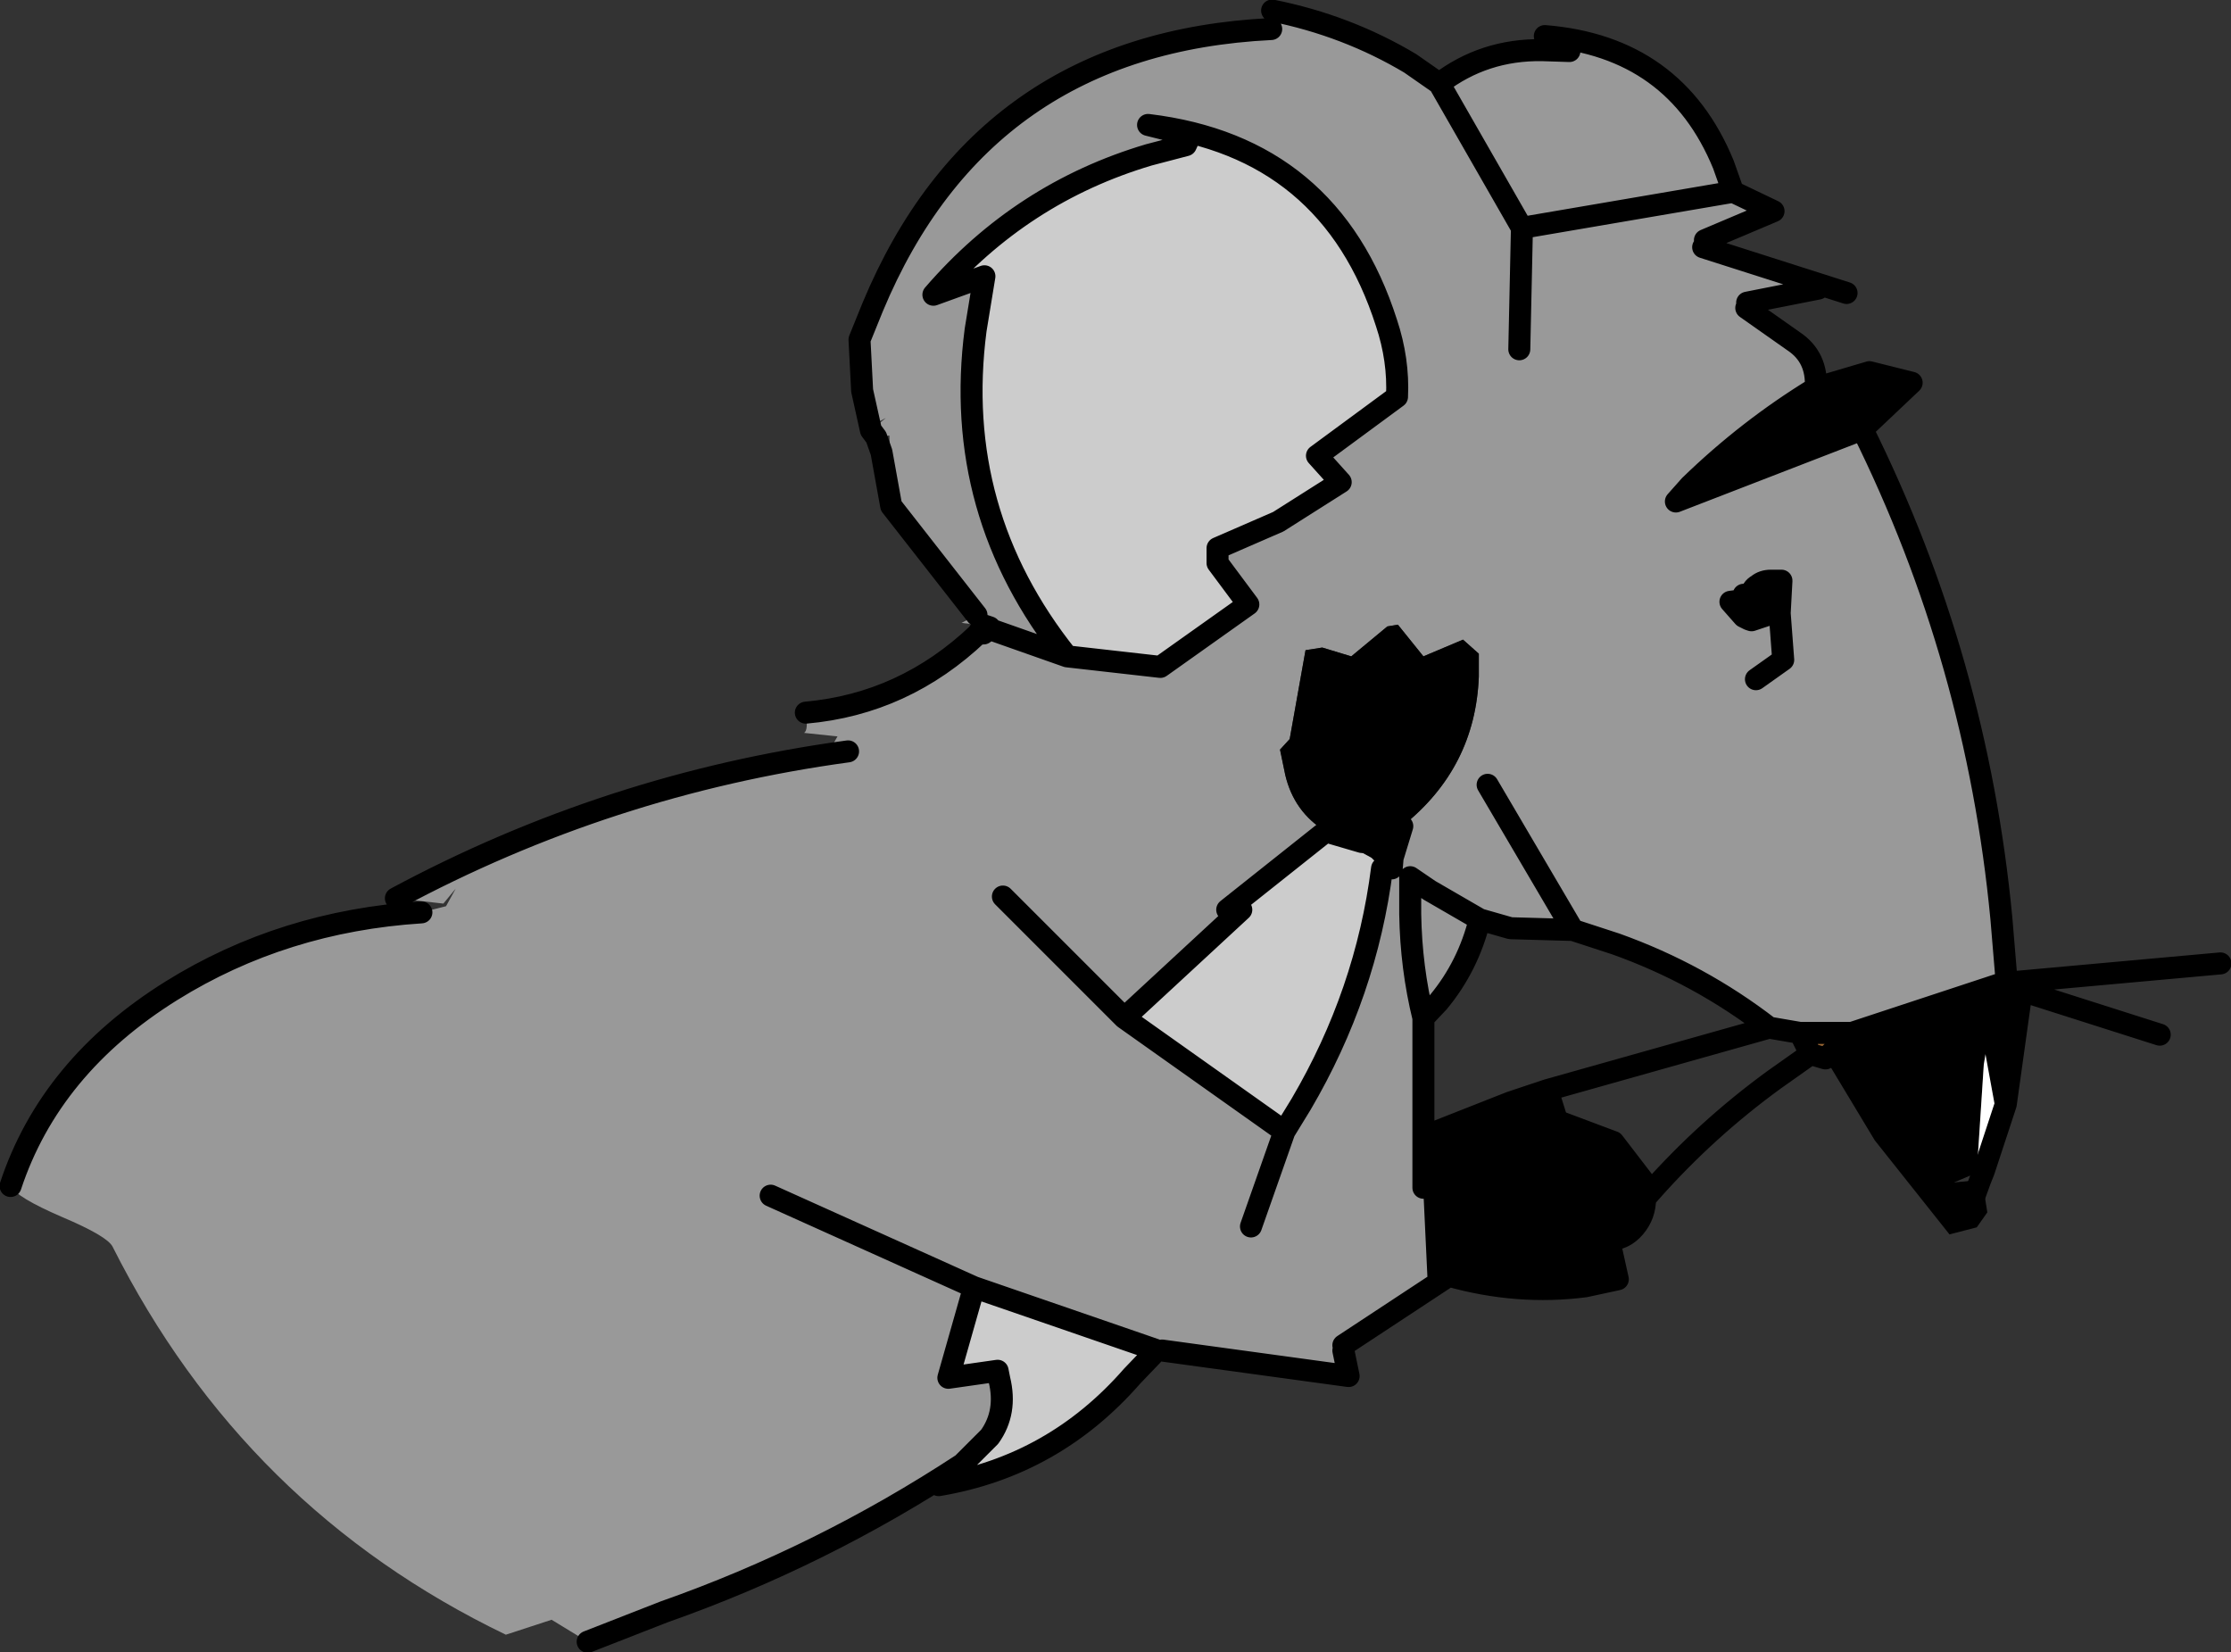
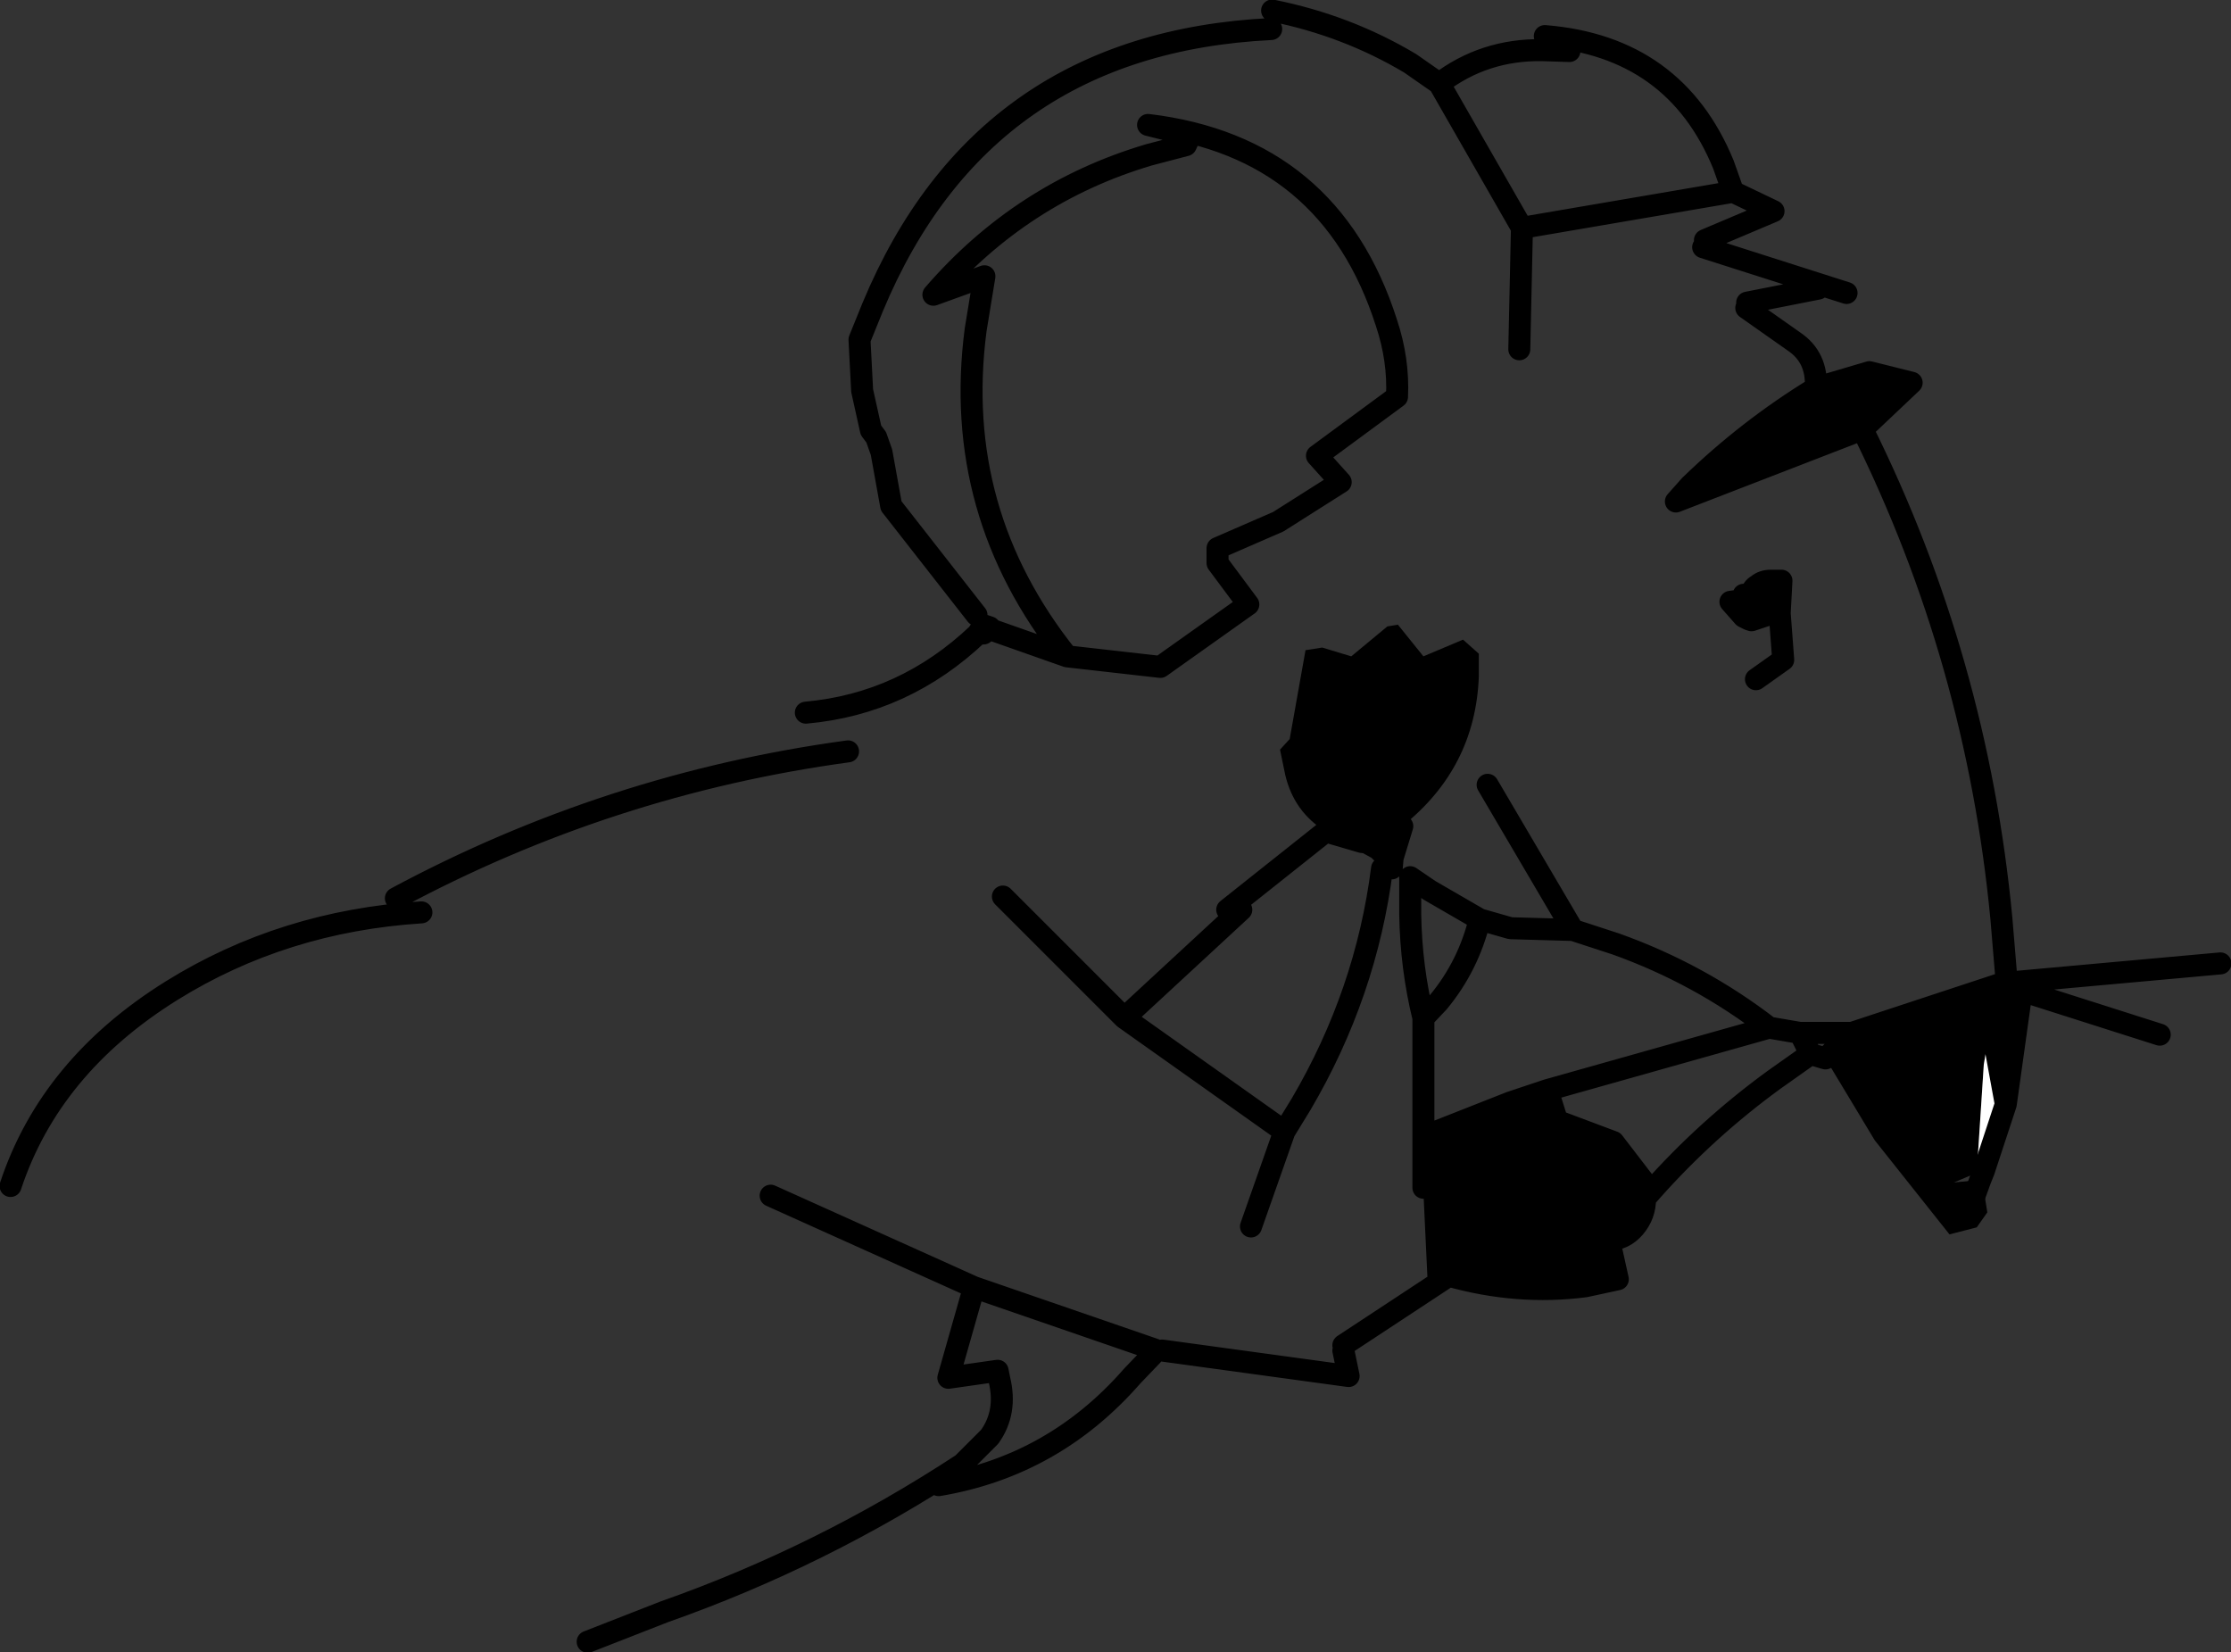
<svg xmlns="http://www.w3.org/2000/svg" height="93.9px" width="126.8px">
  <rect width="100%" height="100%" fill="#333333" stroke="none" />
  <g transform="matrix(1.0, 0.0, 0.0, 1.0, 1.65, 23.85)">
-     <path d="M99.2 10.15 L97.45 10.15 96.7 10.9 96.7 11.75 98.65 11.75 99.0 11.0 97.7 11.0" fill="none" stroke="#000000" stroke-linecap="round" stroke-linejoin="round" stroke-width="1.25" />
-     <path d="M47.85 0.6 L48.7 -0.1 47.95 0.3 48.15 -0.8 47.35 -1.65 47.2 -4.55 47.95 -6.4 Q54.2 -21.4 70.6 -22.2 L70.65 -23.25 Q74.9 -22.4 78.5 -20.25 L80.15 -19.1 Q82.7 -21.05 86.0 -21.0 L87.55 -20.95 86.15 -21.8 Q93.55 -21.2 96.3 -14.5 L96.85 -12.95 99.15 -11.85 95.25 -10.2 95.15 -9.8 103.3 -7.2 101.7 -7.45 97.65 -6.65 97.6 -6.35 100.3 -4.45 Q101.65 -3.55 101.55 -1.8 97.7 0.55 94.4 3.75 L93.6 4.65 104.2 0.55 Q110.7 13.65 112.1 28.35 L112.4 31.95 103.6 34.85 100.65 34.85 98.9 34.55 Q94.95 31.5 90.2 29.8 L87.75 29.0 84.2 28.9 82.45 28.4 Q81.8 31.05 80.1 33.1 L79.25 34.0 79.25 40.75 79.25 43.65 79.85 43.35 80.1 48.65 80.7 48.65 74.7 52.6 74.7 52.9 75.0 54.35 64.4 52.9 64.0 52.85 53.7 49.3 53.6 49.7 52.25 54.45 55.05 54.05 55.15 54.55 Q55.6 56.4 54.6 57.8 L53.05 59.35 Q45.05 64.6 36.1 67.75 L31.75 69.45 29.7 68.2 27.1 69.05 Q12.25 61.9 4.75 47.0 4.45 46.4 1.85 45.3 -0.7 44.2 -1.05 43.55 1.2 36.75 8.1 32.45 14.45 28.5 22.3 28.0 L23.7 27.65 24.25 26.65 23.55 27.5 20.85 27.2 Q32.95 20.7 46.55 18.85 L45.75 18.35 45.95 18.0 44.05 17.8 Q44.3 17.65 44.15 16.65 49.75 16.15 53.95 12.15 L54.25 12.15 54.6 11.9 55.1 11.5 54.6 11.8 54.3 11.7 53.0 11.55 53.85 11.1 49.0 4.9 48.9 0.9 48.15 1.0 47.85 0.6 M59.0 13.45 L54.6 11.9 59.0 13.45 64.3 14.05 69.3 10.5 67.55 8.15 67.55 7.3 71.0 5.8 74.55 3.55 73.2 2.05 77.75 -1.3 Q77.85 -3.4 77.15 -5.5 73.95 -15.5 63.6 -16.75 L66.0 -16.15 65.75 -15.6 63.65 -15.05 Q56.4 -12.9 51.4 -7.1 L54.3 -8.15 53.8 -5.1 Q52.45 5.25 59.0 13.45 M84.85 -10.9 L80.15 -19.1 84.85 -10.9 96.85 -12.95 84.85 -10.9 84.7 -4.0 84.85 -10.9 M99.5 11.0 L99.6 9.15 99.0 9.15 Q98.55 9.15 98.25 9.4 97.9 9.6 97.9 9.95 L97.45 9.95 97.45 10.0 97.45 10.25 96.7 10.35 97.45 11.2 97.75 11.35 97.9 11.4 98.95 11.05 99.4 10.85 99.5 11.0 99.7 13.65 98.15 14.75 99.7 13.65 99.5 11.0 M78.05 23.1 Q82.2 19.8 82.4 14.6 L82.4 13.3 81.5 12.5 79.25 13.45 77.8 11.65 77.2 11.75 75.15 13.45 73.5 12.95 72.55 13.1 71.65 18.15 71.1 18.75 71.4 20.2 Q71.9 22.3 73.7 23.4 L68.1 27.85 68.9 27.85 62.25 34.0 71.35 40.45 72.3 38.9 Q76.0 32.6 76.9 25.5 L77.45 25.5 77.5 24.9 78.05 23.1 M82.9 20.75 L87.75 29.0 82.9 20.75 M42.15 44.1 L53.7 49.3 42.15 44.1 M79.25 34.0 Q78.55 31.15 78.5 28.1 L78.5 26.0 79.6 26.75 82.45 28.4 79.6 26.75 78.5 26.0 78.5 28.1 Q78.55 31.15 79.25 34.0 M55.35 27.1 L62.25 34.0 55.35 27.1 M69.45 45.85 L71.35 40.45 69.45 45.85" fill="#999999" fill-rule="evenodd" stroke="none" />
    <path d="M101.55 -1.8 L104.6 -2.7 107.0 -2.1 104.2 0.55 93.6 4.65 94.4 3.75 Q97.7 0.55 101.55 -1.8 M112.4 31.95 L112.95 31.95 111.85 32.2 113.25 32.45 112.35 38.9 111.5 34.25 111.1 36.65 110.7 42.8 109.4 43.35 110.9 43.2 111.0 43.15 111.3 45.05 110.7 45.9 109.15 46.3 104.9 40.95 102.1 36.3 103.6 34.85 112.4 31.95 M73.7 23.4 Q71.9 22.3 71.4 20.2 L71.1 18.75 71.65 18.15 72.55 13.1 73.5 12.95 75.15 13.45 77.2 11.75 77.8 11.65 79.25 13.45 81.5 12.5 82.4 13.3 82.4 14.6 Q82.2 19.8 78.05 23.1 L77.5 24.9 77.45 25.5 76.9 25.5 76.3 24.9 75.75 24.6 75.75 24.0 73.7 23.4 M86.3 38.1 L86.85 39.85 90.05 41.05 92.2 43.85 91.85 44.25 Q91.85 45.2 91.25 45.9 90.65 46.6 89.8 46.6 L90.3 48.85 88.45 49.25 Q84.6 49.75 80.7 48.65 L80.1 48.65 79.85 43.35 79.25 43.65 79.25 40.75 84.2 38.8 86.3 38.1 M110.5 44.3 L110.9 43.2 110.5 44.3" fill="#000000" fill-rule="evenodd" stroke="none" />
-     <path d="M47.85 0.6 L48.15 1.0 48.45 1.85 47.85 0.6 M49.0 4.9 L53.85 11.1 52.7 10.15 Q50.35 7.9 49.0 4.9 M54.3 11.7 L54.6 11.8 54.5 11.85 54.3 11.7 54.3 11.95 54.0 12.05 54.3 11.7 M47.2 -4.55 L47.35 -1.65 47.05 -2.05 47.2 -4.55 M99.5 11.0 L99.4 10.85 98.95 11.05 97.9 11.4 97.75 11.35 97.45 11.2 96.7 10.35 97.45 10.25 97.45 10.0 97.45 9.95 97.9 9.95 Q97.9 9.6 98.25 9.4 98.55 9.15 99.0 9.15 L99.6 9.15 99.5 11.0 M98.95 10.0 L98.8 10.1 98.8 10.05 98.5 10.15 98.65 10.15 97.85 10.4 97.9 11.25 97.75 11.35 97.9 11.25 97.85 10.4 97.85 10.2 98.2 10.15 98.5 10.15 98.2 10.15 97.85 10.2 97.85 10.4 97.5 10.25 97.45 10.25 97.45 11.2 97.45 10.25 97.5 10.25 97.85 10.4 98.65 10.15 98.5 10.15 98.8 10.05 98.85 9.95 97.9 9.95 97.9 10.1 98.2 10.15 97.9 10.1 97.9 9.95 98.85 9.95 98.8 10.05 98.95 10.0 99.0 9.95 98.85 9.95 99.0 9.15 98.85 9.95 99.0 9.95 98.95 10.0 98.8 10.05 98.8 10.1 98.95 10.0 M98.95 10.1 L99.0 9.95 99.3 10.3 99.4 10.85 98.95 10.1 98.85 10.45 98.95 10.1 99.4 10.85 99.3 10.3 99.0 9.95 98.95 10.1 98.75 10.15 98.8 10.1 98.7 10.15 98.8 10.1 98.75 10.15 98.95 10.1 M97.9 11.4 L97.9 11.25 98.7 10.2 98.85 10.45 98.95 11.05 98.85 10.45 98.7 10.2 97.9 11.25 97.9 11.4 M98.65 10.15 L98.7 10.15 98.75 10.15 98.7 10.2 98.65 10.15 98.7 10.2 98.75 10.15 98.7 10.15 98.65 10.15 M97.45 9.95 L97.9 10.1 97.85 10.2 97.5 10.25 97.45 10.0 97.5 10.25 97.85 10.2 97.9 10.1 97.45 9.95 M101.25 36.05 L100.65 34.85 103.6 34.85 102.1 36.3 101.25 36.05" fill="#996633" fill-rule="evenodd" stroke="none" />
    <path d="M111.1 42.7 L110.7 42.8 111.1 36.65 111.5 34.25 112.35 38.9 111.1 42.7" fill="#ffffff" fill-rule="evenodd" stroke="none" />
-     <path d="M59.0 13.45 Q52.45 5.25 53.8 -5.1 L54.3 -8.15 51.4 -7.1 Q56.4 -12.9 63.65 -15.05 L65.75 -15.6 66.0 -16.15 63.6 -16.75 Q73.95 -15.5 77.15 -5.5 77.85 -3.4 77.75 -1.3 L73.2 2.05 74.55 3.55 71.0 5.8 67.55 7.3 67.55 8.15 69.3 10.5 64.3 14.05 59.0 13.45 M73.7 23.4 L75.75 24.0 75.75 24.6 76.3 24.9 76.9 25.5 Q76.0 32.6 72.3 38.9 L71.35 40.45 62.25 34.0 68.9 27.85 68.1 27.85 73.7 23.4 M53.05 59.35 L54.6 57.8 Q55.6 56.4 55.15 54.55 L55.05 54.05 52.25 54.45 53.6 49.7 53.7 49.3 64.0 52.85 63.85 53.15 62.7 54.35 Q58.25 59.45 51.7 60.55 L53.05 59.35" fill="#cccccc" fill-rule="evenodd" stroke="none" />
    <path d="M47.85 0.6 L48.15 1.0 48.45 1.85 49.0 4.9 53.85 11.1 M54.3 11.7 L54.6 11.8 M54.6 11.9 L59.0 13.45 Q52.45 5.25 53.8 -5.1 L54.3 -8.15 51.4 -7.1 Q56.4 -12.9 63.65 -15.05 L65.75 -15.6 66.0 -16.15 63.6 -16.75 Q73.95 -15.5 77.15 -5.5 77.85 -3.4 77.75 -1.3 L73.2 2.05 74.55 3.55 71.0 5.8 67.55 7.3 67.55 8.15 69.3 10.5 64.3 14.05 59.0 13.45 M70.6 -22.2 Q54.2 -21.4 47.95 -6.4 L47.2 -4.55 47.35 -1.65 47.85 0.6 M70.65 -23.25 Q74.9 -22.4 78.5 -20.25 L80.15 -19.1 Q82.7 -21.05 86.0 -21.0 L87.55 -20.95 86.15 -21.8 Q93.55 -21.2 96.3 -14.5 L96.85 -12.95 99.15 -11.85 95.25 -10.2 M95.15 -9.8 L103.3 -7.2 M101.7 -7.45 L97.65 -6.65 M97.6 -6.35 L100.3 -4.45 Q101.65 -3.55 101.55 -1.8 L104.6 -2.7 107.0 -2.1 104.2 0.55 Q110.7 13.65 112.1 28.35 L112.4 31.95 112.95 31.95 124.55 30.9 M96.85 -12.95 L84.85 -10.9 84.7 -4.0 M80.15 -19.1 L84.85 -10.9 M101.55 -1.8 Q97.7 0.55 94.4 3.75 L93.6 4.65 104.2 0.55 M99.5 11.0 L99.4 10.85 98.95 11.05 97.9 11.4 97.75 11.35 97.45 11.2 96.7 10.35 97.45 10.25 97.45 10.0 97.45 9.95 97.9 9.95 Q97.9 9.6 98.25 9.4 98.55 9.15 99.0 9.15 L99.6 9.15 99.5 11.0 99.7 13.65 98.15 14.75 M97.45 10.0 L97.5 10.25 97.85 10.2 97.9 10.1 97.45 9.95 M97.85 10.4 L98.65 10.15 98.5 10.15 98.2 10.15 97.85 10.2 97.85 10.4 97.5 10.25 97.45 10.25 97.45 11.2 M98.65 10.15 L98.7 10.2 98.75 10.15 98.7 10.15 98.65 10.15 M98.5 10.15 L98.8 10.05 98.85 9.95 97.9 9.95 97.9 10.1 98.2 10.15 M98.95 11.05 L98.85 10.45 98.7 10.2 97.9 11.25 97.9 11.4 M97.75 11.35 L97.9 11.25 97.85 10.4 M98.8 10.05 L98.95 10.0 99.0 9.95 98.85 9.95 99.0 9.15 M99.4 10.85 L98.95 10.1 98.85 10.45 M98.95 10.1 L98.75 10.15 98.8 10.1 98.7 10.15 M99.4 10.85 L99.3 10.3 99.0 9.95 98.95 10.1 M98.8 10.05 L98.8 10.1 98.95 10.0 M73.7 23.4 L75.75 24.0 M76.9 25.5 L77.45 25.5 77.5 24.9 78.05 23.1 M100.65 34.85 L98.9 34.55 86.3 38.1 86.85 39.85 90.05 41.05 92.2 43.85 Q95.35 40.3 99.2 37.5 L101.25 36.05 100.65 34.85 103.6 34.85 112.4 31.95 M98.9 34.55 Q94.95 31.5 90.2 29.8 L87.75 29.0 84.2 28.9 82.45 28.4 Q81.8 31.05 80.1 33.1 L79.25 34.0 79.25 40.75 84.2 38.8 86.3 38.1 M80.7 48.65 Q84.6 49.75 88.45 49.25 L90.3 48.85 89.8 46.6 Q90.65 46.6 91.25 45.9 91.85 45.2 91.85 44.25 L92.2 43.85 M113.3 32.2 L113.2 32.1 111.85 32.2 113.3 32.2 113.25 32.45 121.1 34.95 M112.95 31.95 L113.2 32.1 M112.35 38.9 L113.25 32.45 111.85 32.2 112.95 31.95 M103.6 34.85 L102.1 36.3 101.25 36.05 M110.9 43.2 L110.5 44.3 M110.9 43.2 L111.1 42.7 112.35 38.9 111.5 34.25 M87.75 29.0 L82.9 20.75 M54.3 11.95 L54.5 11.85 54.3 11.7 54.0 12.05 54.3 11.95 54.25 12.15 54.6 11.9 M54.25 12.15 L53.95 12.15 Q49.75 16.15 44.15 16.65 M46.55 18.85 Q32.95 20.7 20.85 27.2 M22.3 28.0 Q14.45 28.5 8.1 32.45 1.2 36.75 -1.05 43.55 M31.75 69.45 L36.1 67.75 Q45.05 64.6 53.05 59.35 L54.6 57.8 Q55.6 56.4 55.15 54.55 L55.05 54.05 52.25 54.45 53.6 49.7 M53.7 49.3 L42.15 44.1 M54.0 12.05 L53.95 12.15 M82.45 28.4 L79.6 26.75 78.5 26.0 78.5 28.1 Q78.55 31.15 79.25 34.0 M73.7 23.4 L68.1 27.85 68.9 27.85 62.25 34.0 71.35 40.45 72.3 38.9 Q76.0 32.6 76.9 25.5 M79.25 40.75 L79.25 43.65 79.85 43.35 80.1 48.65 80.7 48.65 74.7 52.6 M74.7 52.9 L75.0 54.35 64.4 52.9 M63.85 53.15 L62.7 54.35 Q58.25 59.45 51.7 60.55 M71.35 40.45 L69.45 45.85 M62.25 34.0 L55.35 27.1 M64.0 52.85 L53.7 49.3" fill="none" stroke="#000000" stroke-linecap="round" stroke-linejoin="round" stroke-width="1.25" />
  </g>
</svg>